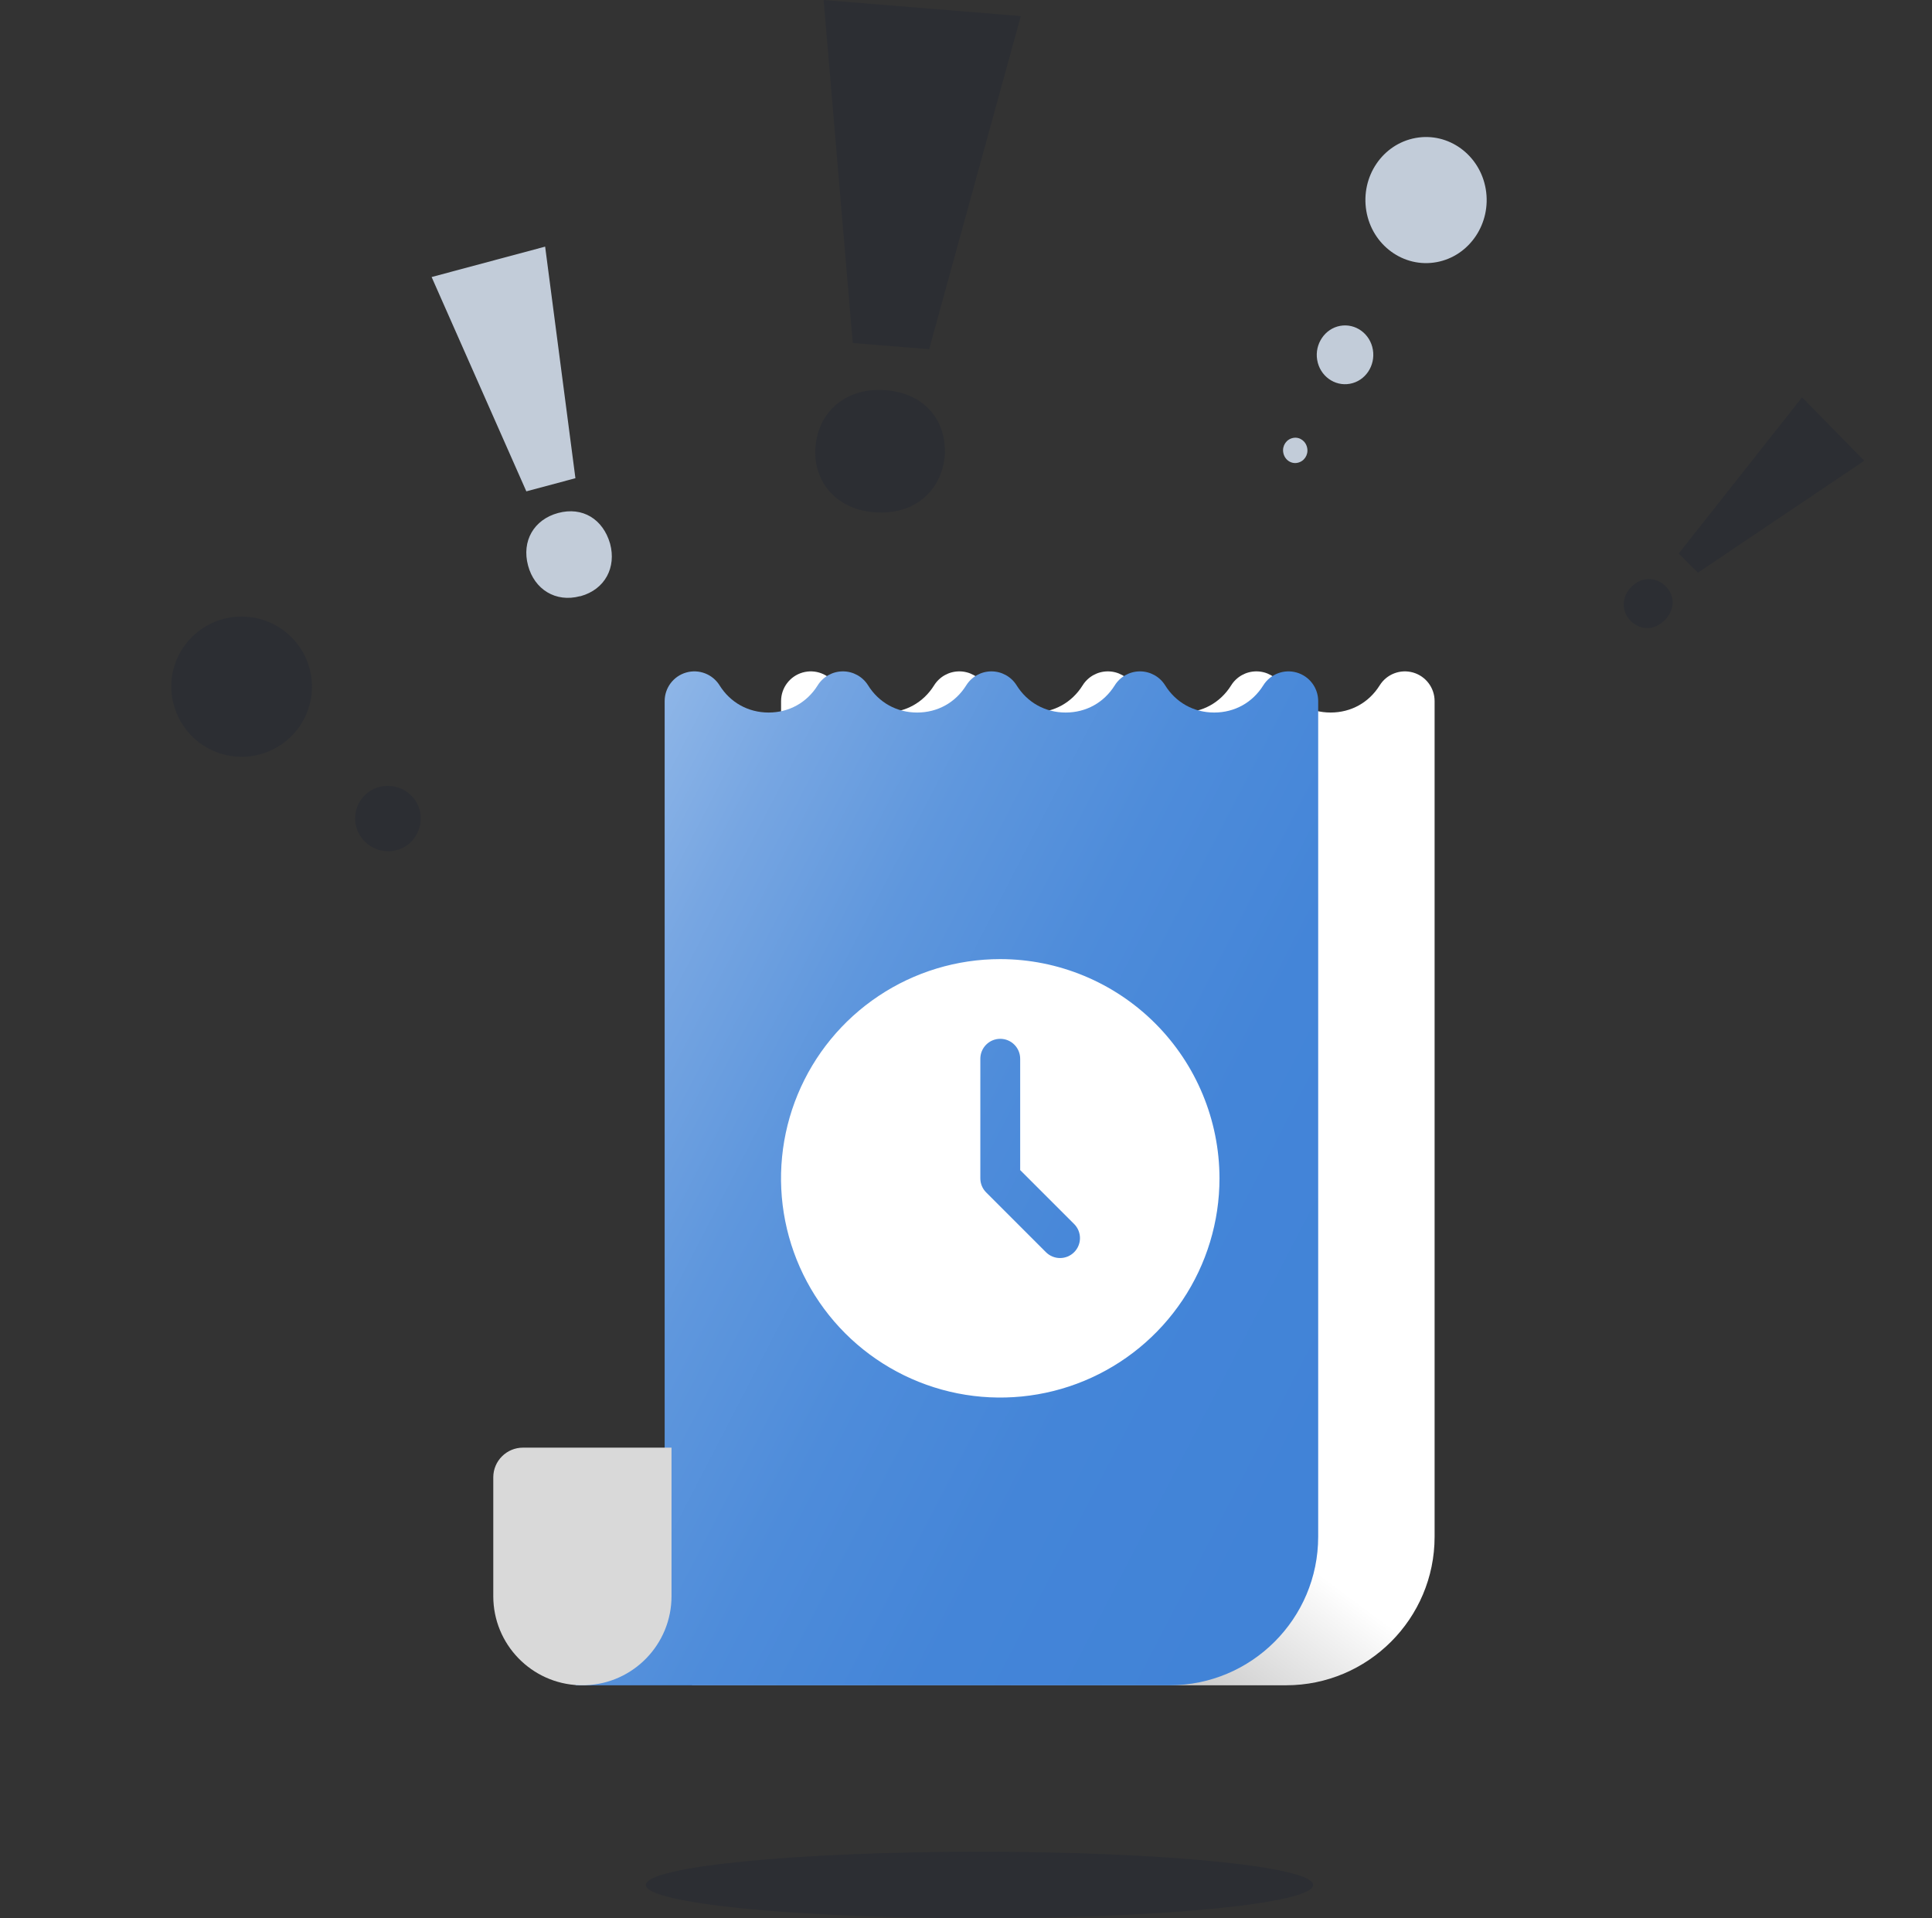
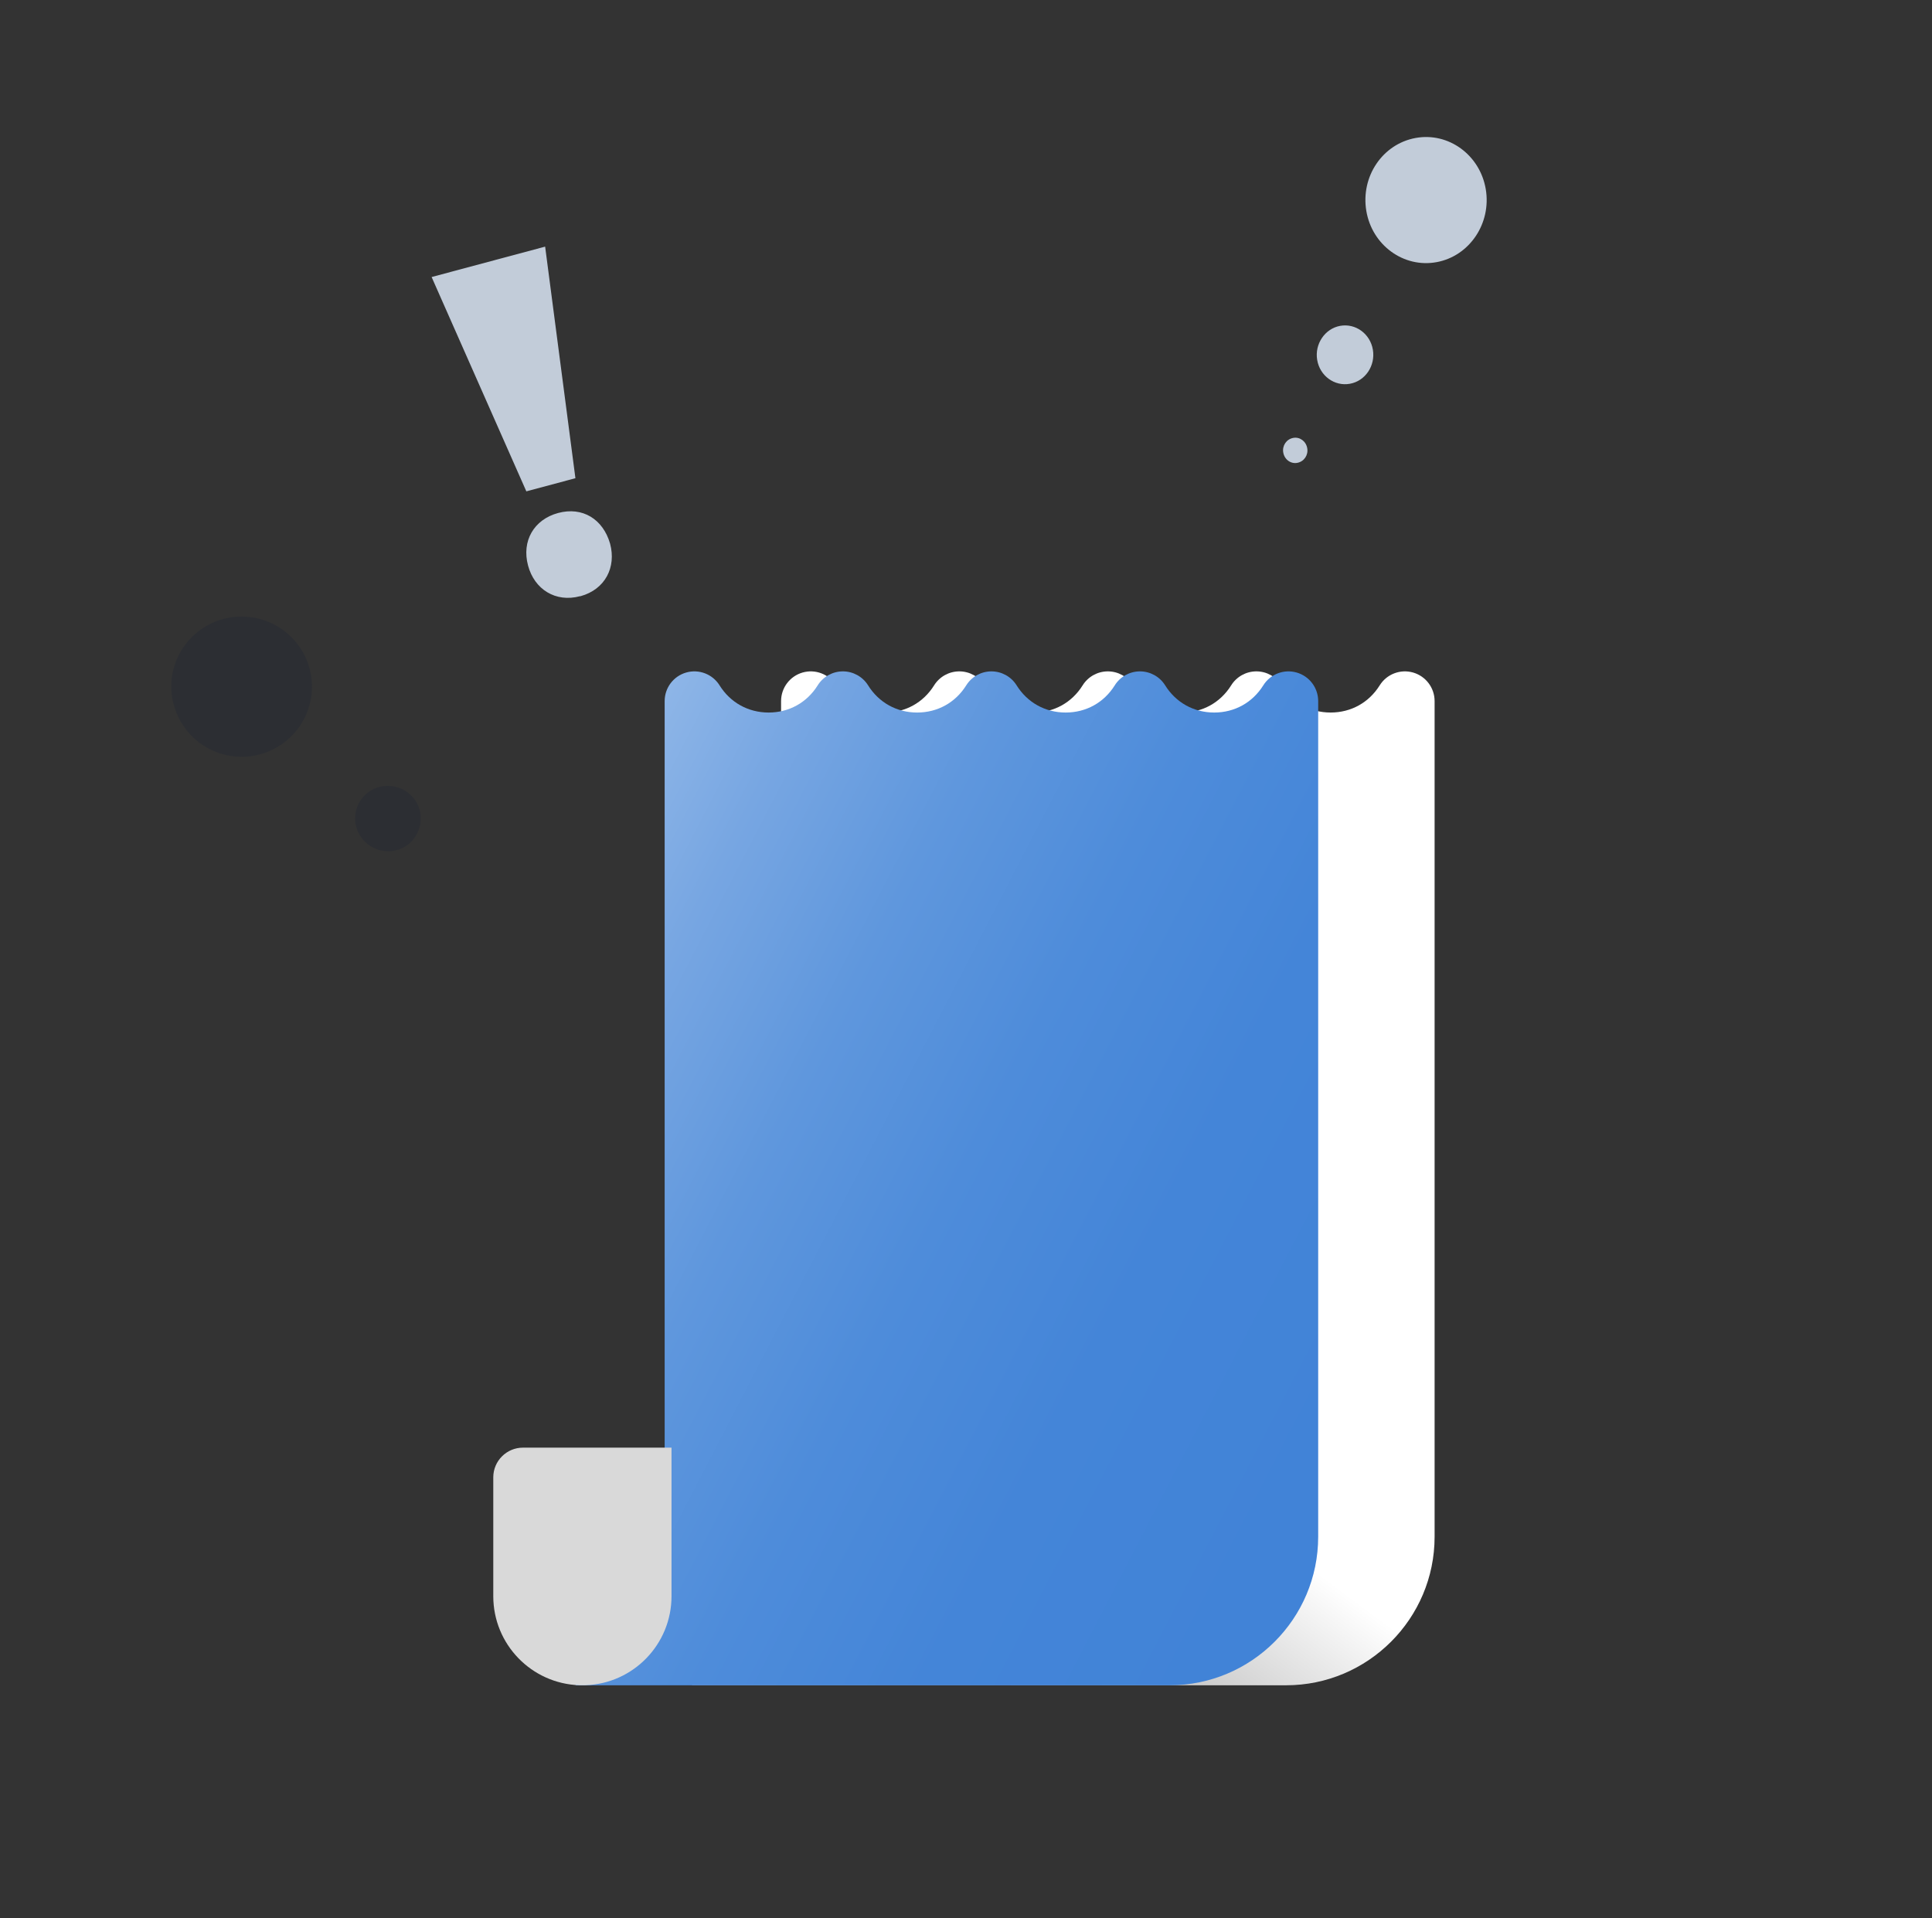
<svg xmlns="http://www.w3.org/2000/svg" width="141" height="140" viewBox="0 0 141 140" fill="none">
  <rect x="0" y="0" width="141" height="140" fill="#333333" stroke="none" />
  <g clip-path="url(#clip0_3464_147071)">
-     <path d="M71.484 140.002C84.933 140.002 95.834 138.915 95.834 137.575C95.834 136.235 84.933 135.148 71.484 135.148C58.036 135.148 47.135 136.235 47.135 137.575C47.135 138.915 58.036 140.002 71.484 140.002Z" fill="#2C2E33" />
    <path d="M44.525 39.678C44.008 37.885 42.511 36.961 40.73 37.441C38.966 37.92 38.057 39.482 38.538 41.276C39.001 43.015 40.552 43.992 42.333 43.513H42.369C44.169 43.015 44.988 41.4 44.525 39.678ZM39.785 18L31.5 20.219L38.413 35.861L41.995 34.902L39.785 18Z" fill="#C2CCD9" />
-     <path d="M119.062 42.831C119.789 42.082 120.853 42.082 121.553 42.78C122.28 43.504 122.228 44.512 121.501 45.262C120.775 45.986 119.763 46.063 119.01 45.313C118.284 44.59 118.362 43.529 119.062 42.831ZM122.513 40.401L131.517 29L136.057 33.628L123.914 41.797L122.513 40.401Z" fill="#2C2E33" />
-     <path d="M64.675 28.48C61.877 28.245 59.773 29.909 59.521 32.552C59.289 35.096 60.994 37.171 63.792 37.386H63.834C66.674 37.621 68.694 35.86 68.946 33.315C69.135 30.672 67.452 28.715 64.675 28.48ZM67.81 25.485L74.5 1.174L60.11 0L62.235 25.035L67.81 25.485Z" fill="#2C2E33" />
    <path d="M103.306 10.071C105.71 9.629 108.008 11.302 108.432 13.802C108.856 16.302 107.248 18.691 104.844 19.133C102.44 19.574 100.142 17.901 99.717 15.401C99.293 12.883 100.902 10.512 103.306 10.071Z" fill="#C2CCD9" />
    <path d="M97.808 23.782C98.922 23.58 100 24.352 100.195 25.528C100.389 26.686 99.647 27.808 98.515 28.01C97.402 28.212 96.323 27.44 96.129 26.264C95.935 25.106 96.695 23.984 97.808 23.782Z" fill="#C2CCD9" />
    <path d="M93.654 33.027C93.566 32.53 93.884 32.053 94.379 31.961C94.856 31.869 95.316 32.2 95.404 32.714C95.493 33.211 95.175 33.688 94.68 33.78C94.202 33.872 93.743 33.541 93.654 33.027Z" fill="#C2CCD9" />
    <path d="M12.508 49.794C12.69 46.975 15.129 44.83 17.957 45.011C20.785 45.192 22.939 47.622 22.757 50.44C22.575 53.258 20.136 55.404 17.308 55.223C14.48 55.042 12.352 52.611 12.508 49.794Z" fill="#2C2E33" />
    <path d="M25.922 59.59C26 58.272 27.142 57.263 28.465 57.367C29.788 57.444 30.8 58.582 30.696 59.9C30.619 61.219 29.477 62.227 28.154 62.124C26.856 62.02 25.844 60.909 25.922 59.59Z" fill="#2C2E33" />
    <path d="M103.129 49.084C102.199 48.818 101.205 49.199 100.693 50.019C99.904 51.281 98.599 52.004 97.111 52.004C95.624 52.004 94.318 51.281 93.53 50.019C93.134 49.385 92.439 49 91.691 49C90.944 49 90.249 49.385 89.853 50.019C89.064 51.281 87.759 52.004 86.271 52.004C84.784 52.004 83.478 51.281 82.69 50.019C82.294 49.385 81.599 49 80.852 49C80.104 49 79.409 49.385 79.013 50.019C78.225 51.281 76.919 52.004 75.432 52.004C73.944 52.004 72.638 51.281 71.85 50.019C71.454 49.385 70.759 49 70.012 49C69.264 49 68.569 49.385 68.173 50.019C67.385 51.281 66.079 52.004 64.592 52.004C63.104 52.004 61.799 51.281 61.01 50.019C60.498 49.199 59.504 48.818 58.574 49.084C57.645 49.351 57.004 50.201 57.004 51.168V105.656L50.5 123H93.859C99.836 123 104.699 118.137 104.699 112.16V51.168C104.699 50.201 104.058 49.351 103.129 49.084Z" fill="url(#paint0_linear_3464_147071)" />
    <path d="M94.633 49.084C93.703 48.818 92.709 49.199 92.197 50.019C91.408 51.281 90.103 52.004 88.615 52.004C87.127 52.004 85.822 51.281 85.034 50.019C84.638 49.385 83.943 49 83.195 49C82.448 49 81.753 49.385 81.357 50.019C80.568 51.281 79.263 52.004 77.775 52.004C76.288 52.004 74.982 51.281 74.194 50.019C73.798 49.385 73.103 49 72.355 49C71.608 49 70.913 49.385 70.517 50.019C69.728 51.281 68.423 52.004 66.936 52.004C65.448 52.004 64.142 51.281 63.354 50.019C62.958 49.385 62.263 49 61.516 49C60.768 49 60.073 49.385 59.677 50.019C58.889 51.281 57.583 52.004 56.096 52.004C54.608 52.004 53.303 51.281 52.514 50.019C52.002 49.199 51.008 48.818 50.078 49.084C49.148 49.351 48.508 50.201 48.508 51.168V105.656L42.004 123H85.363C91.34 123 96.203 118.137 96.203 112.16V51.168C96.203 50.201 95.562 49.351 94.633 49.084Z" fill="url(#paint1_linear_3464_147071)" />
    <g clip-path="url(#clip1_3464_147071)">
-       <path d="M73 70C69.835 70 66.742 70.938 64.111 72.697C61.48 74.455 59.429 76.953 58.218 79.877C57.007 82.801 56.69 86.018 57.307 89.121C57.925 92.225 59.449 95.076 61.686 97.314C63.924 99.551 66.775 101.075 69.879 101.693C72.982 102.31 76.199 101.993 79.123 100.782C82.047 99.571 84.545 97.52 86.303 94.889C88.062 92.258 89 89.165 89 86C88.995 81.758 87.308 77.691 84.308 74.692C81.309 71.692 77.242 70.005 73 70ZM78.392 91.392C78.119 91.665 77.749 91.818 77.364 91.818C76.978 91.818 76.608 91.665 76.335 91.392L71.972 87.028C71.699 86.756 71.546 86.386 71.546 86V77.273C71.546 76.887 71.699 76.517 71.972 76.244C72.244 75.971 72.614 75.818 73 75.818C73.386 75.818 73.756 75.971 74.028 76.244C74.301 76.517 74.454 76.887 74.454 77.273V85.398L78.392 89.335C78.665 89.608 78.818 89.978 78.818 90.364C78.818 90.749 78.665 91.119 78.392 91.392Z" fill="white" />
-     </g>
+       </g>
    <path fill-rule="evenodd" clip-rule="evenodd" d="M42.281 122.996C38.792 122.879 36 120.014 36 116.496V107.824C36 106.627 36.971 105.656 38.168 105.656H49.008V116.496C49.008 120.014 46.216 122.879 42.727 122.996H42.281Z" fill="#D9D9D9" />
  </g>
  <defs>
    <linearGradient id="paint0_linear_3464_147071" x1="63.227" y1="117.031" x2="114.487" y2="48.061" gradientUnits="userSpaceOnUse">
      <stop stop-color="#A3A3A3" />
      <stop offset="0.25" stop-color="white" />
    </linearGradient>
    <linearGradient id="paint1_linear_3464_147071" x1="45.495" y1="56.873" x2="105.982" y2="88.238" gradientUnits="userSpaceOnUse">
      <stop stop-color="#8DB5E7" />
      <stop offset="0.134" stop-color="#77A6E2" />
      <stop offset="0.319" stop-color="#5F97DD" />
      <stop offset="0.516" stop-color="#4E8CDA" />
      <stop offset="0.732" stop-color="#4485D8" />
      <stop offset="1" stop-color="#4183D7" />
    </linearGradient>
    <clipPath id="clip0_3464_147071">
      <rect width="140" height="140" fill="white" transform="translate(0.5)" />
    </clipPath>
    <clipPath id="clip1_3464_147071">
      <rect width="32" height="32" fill="white" transform="translate(57 70)" />
    </clipPath>
  </defs>
</svg>